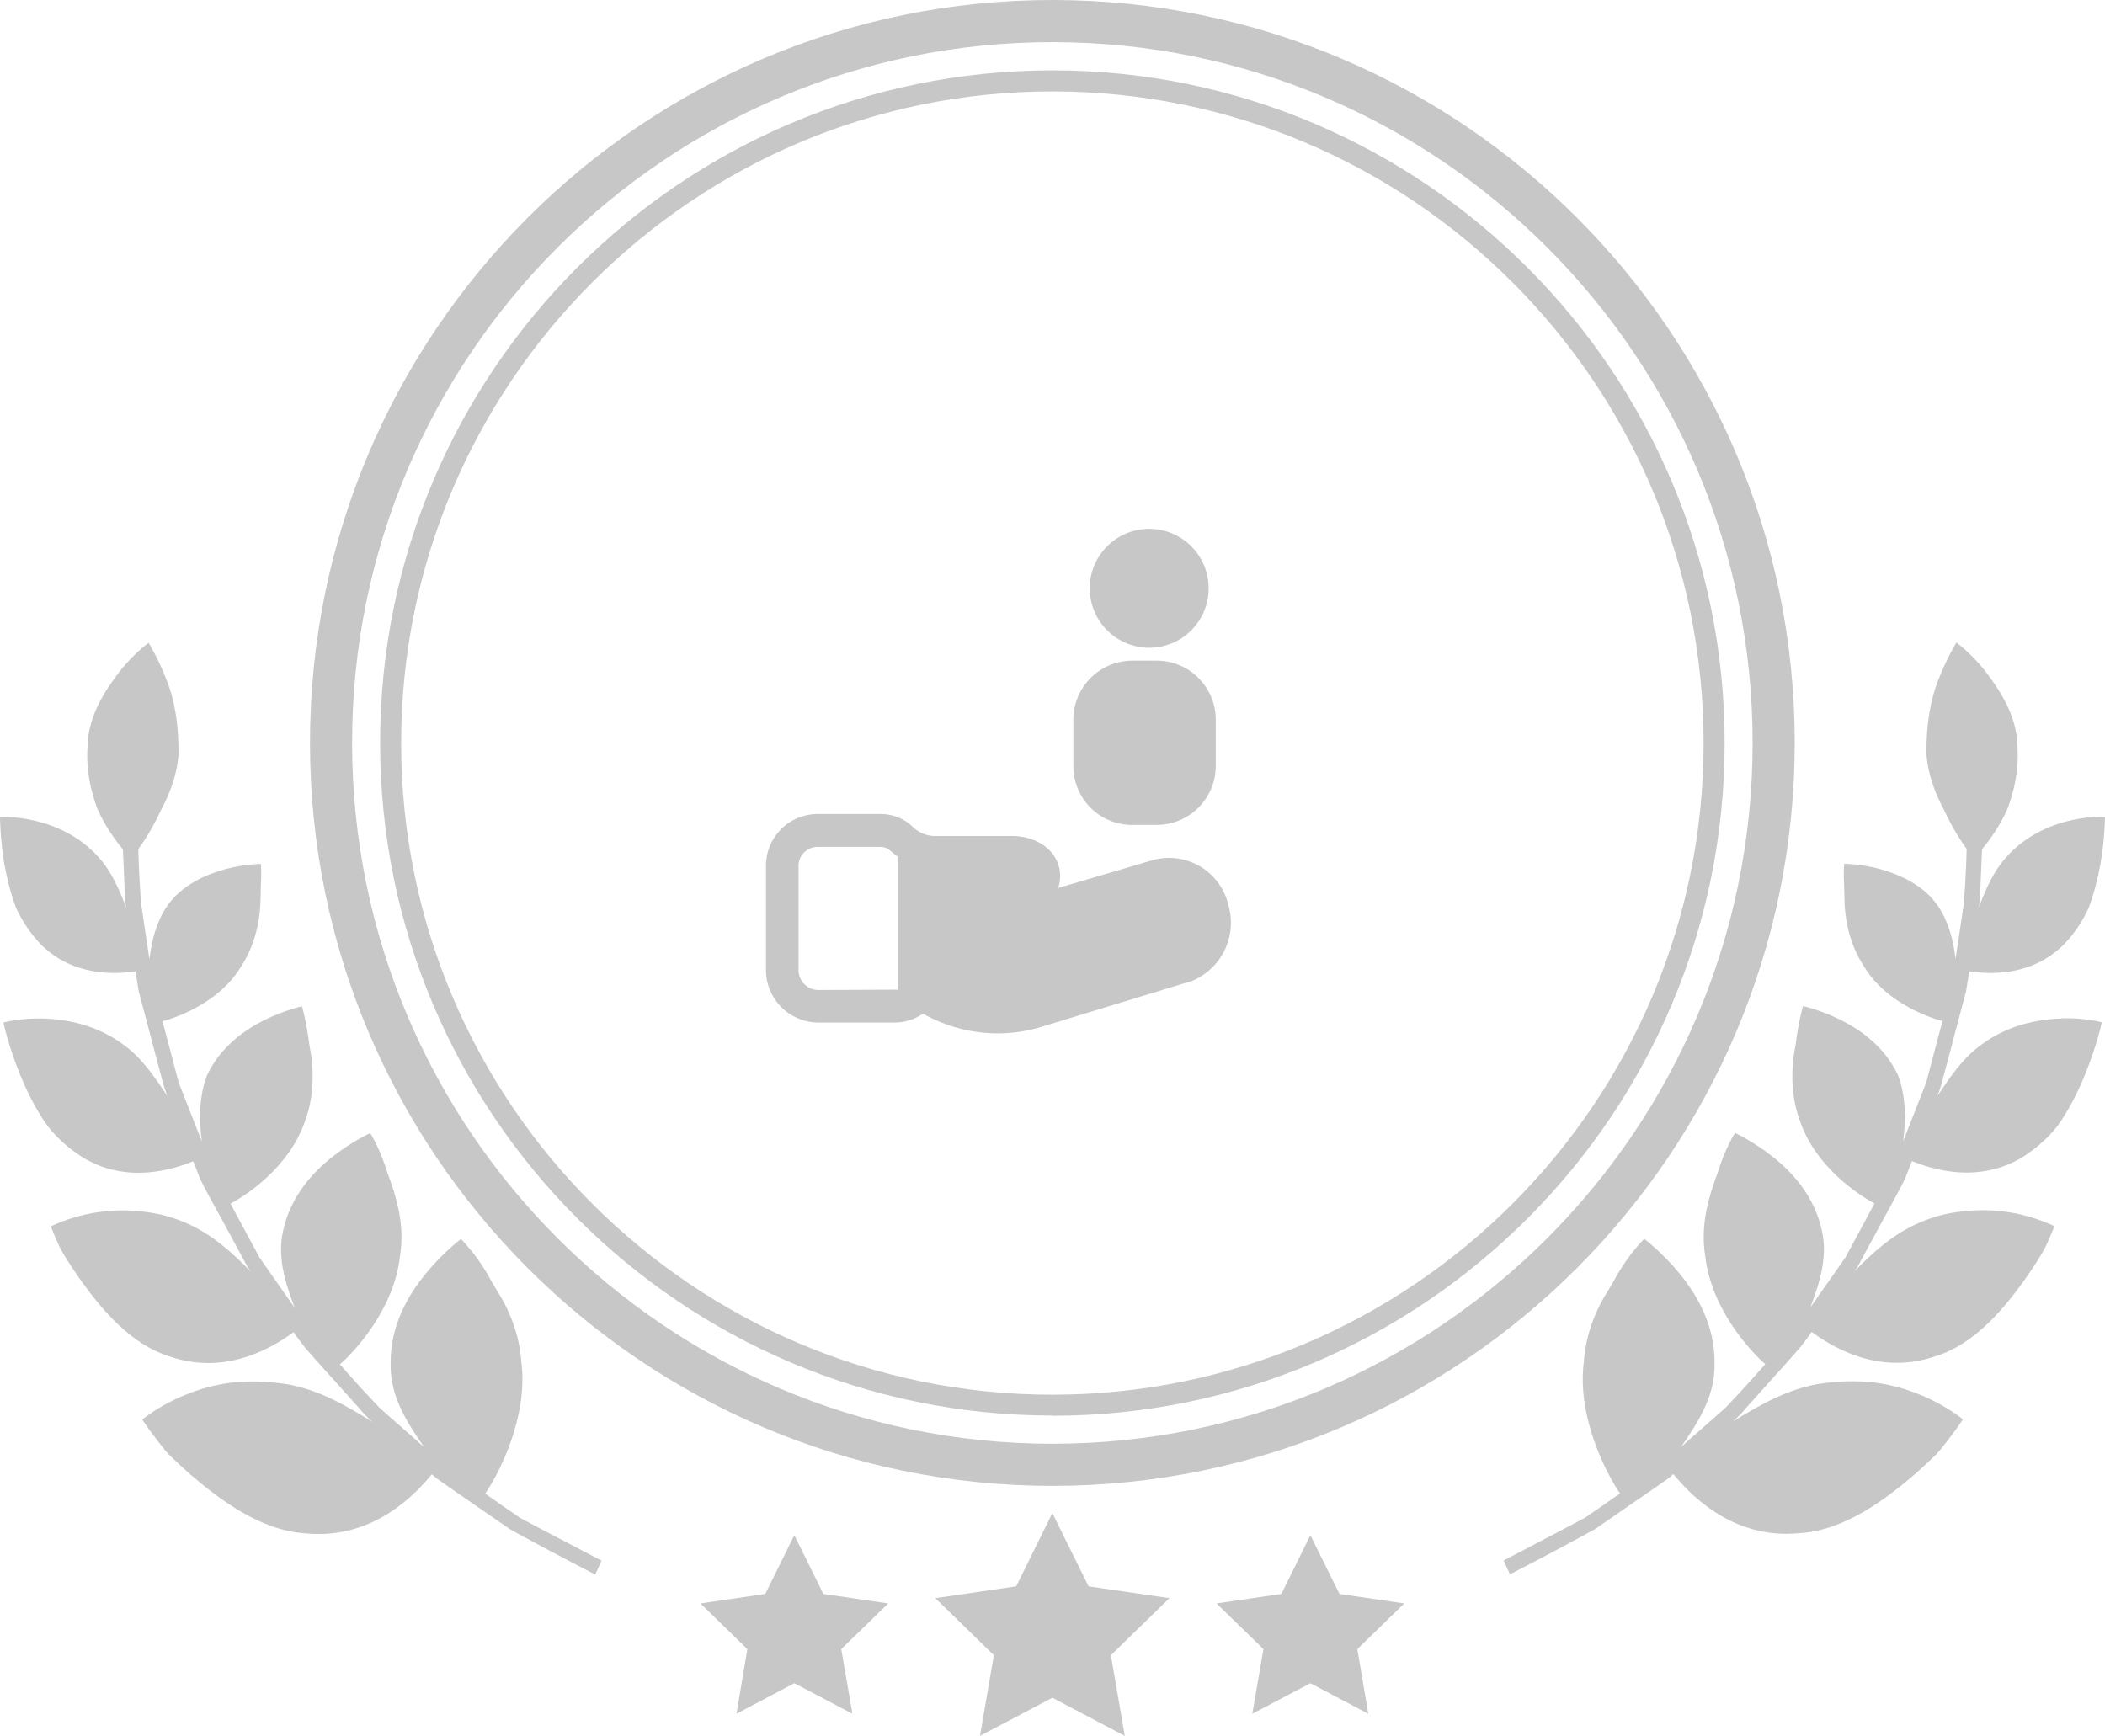
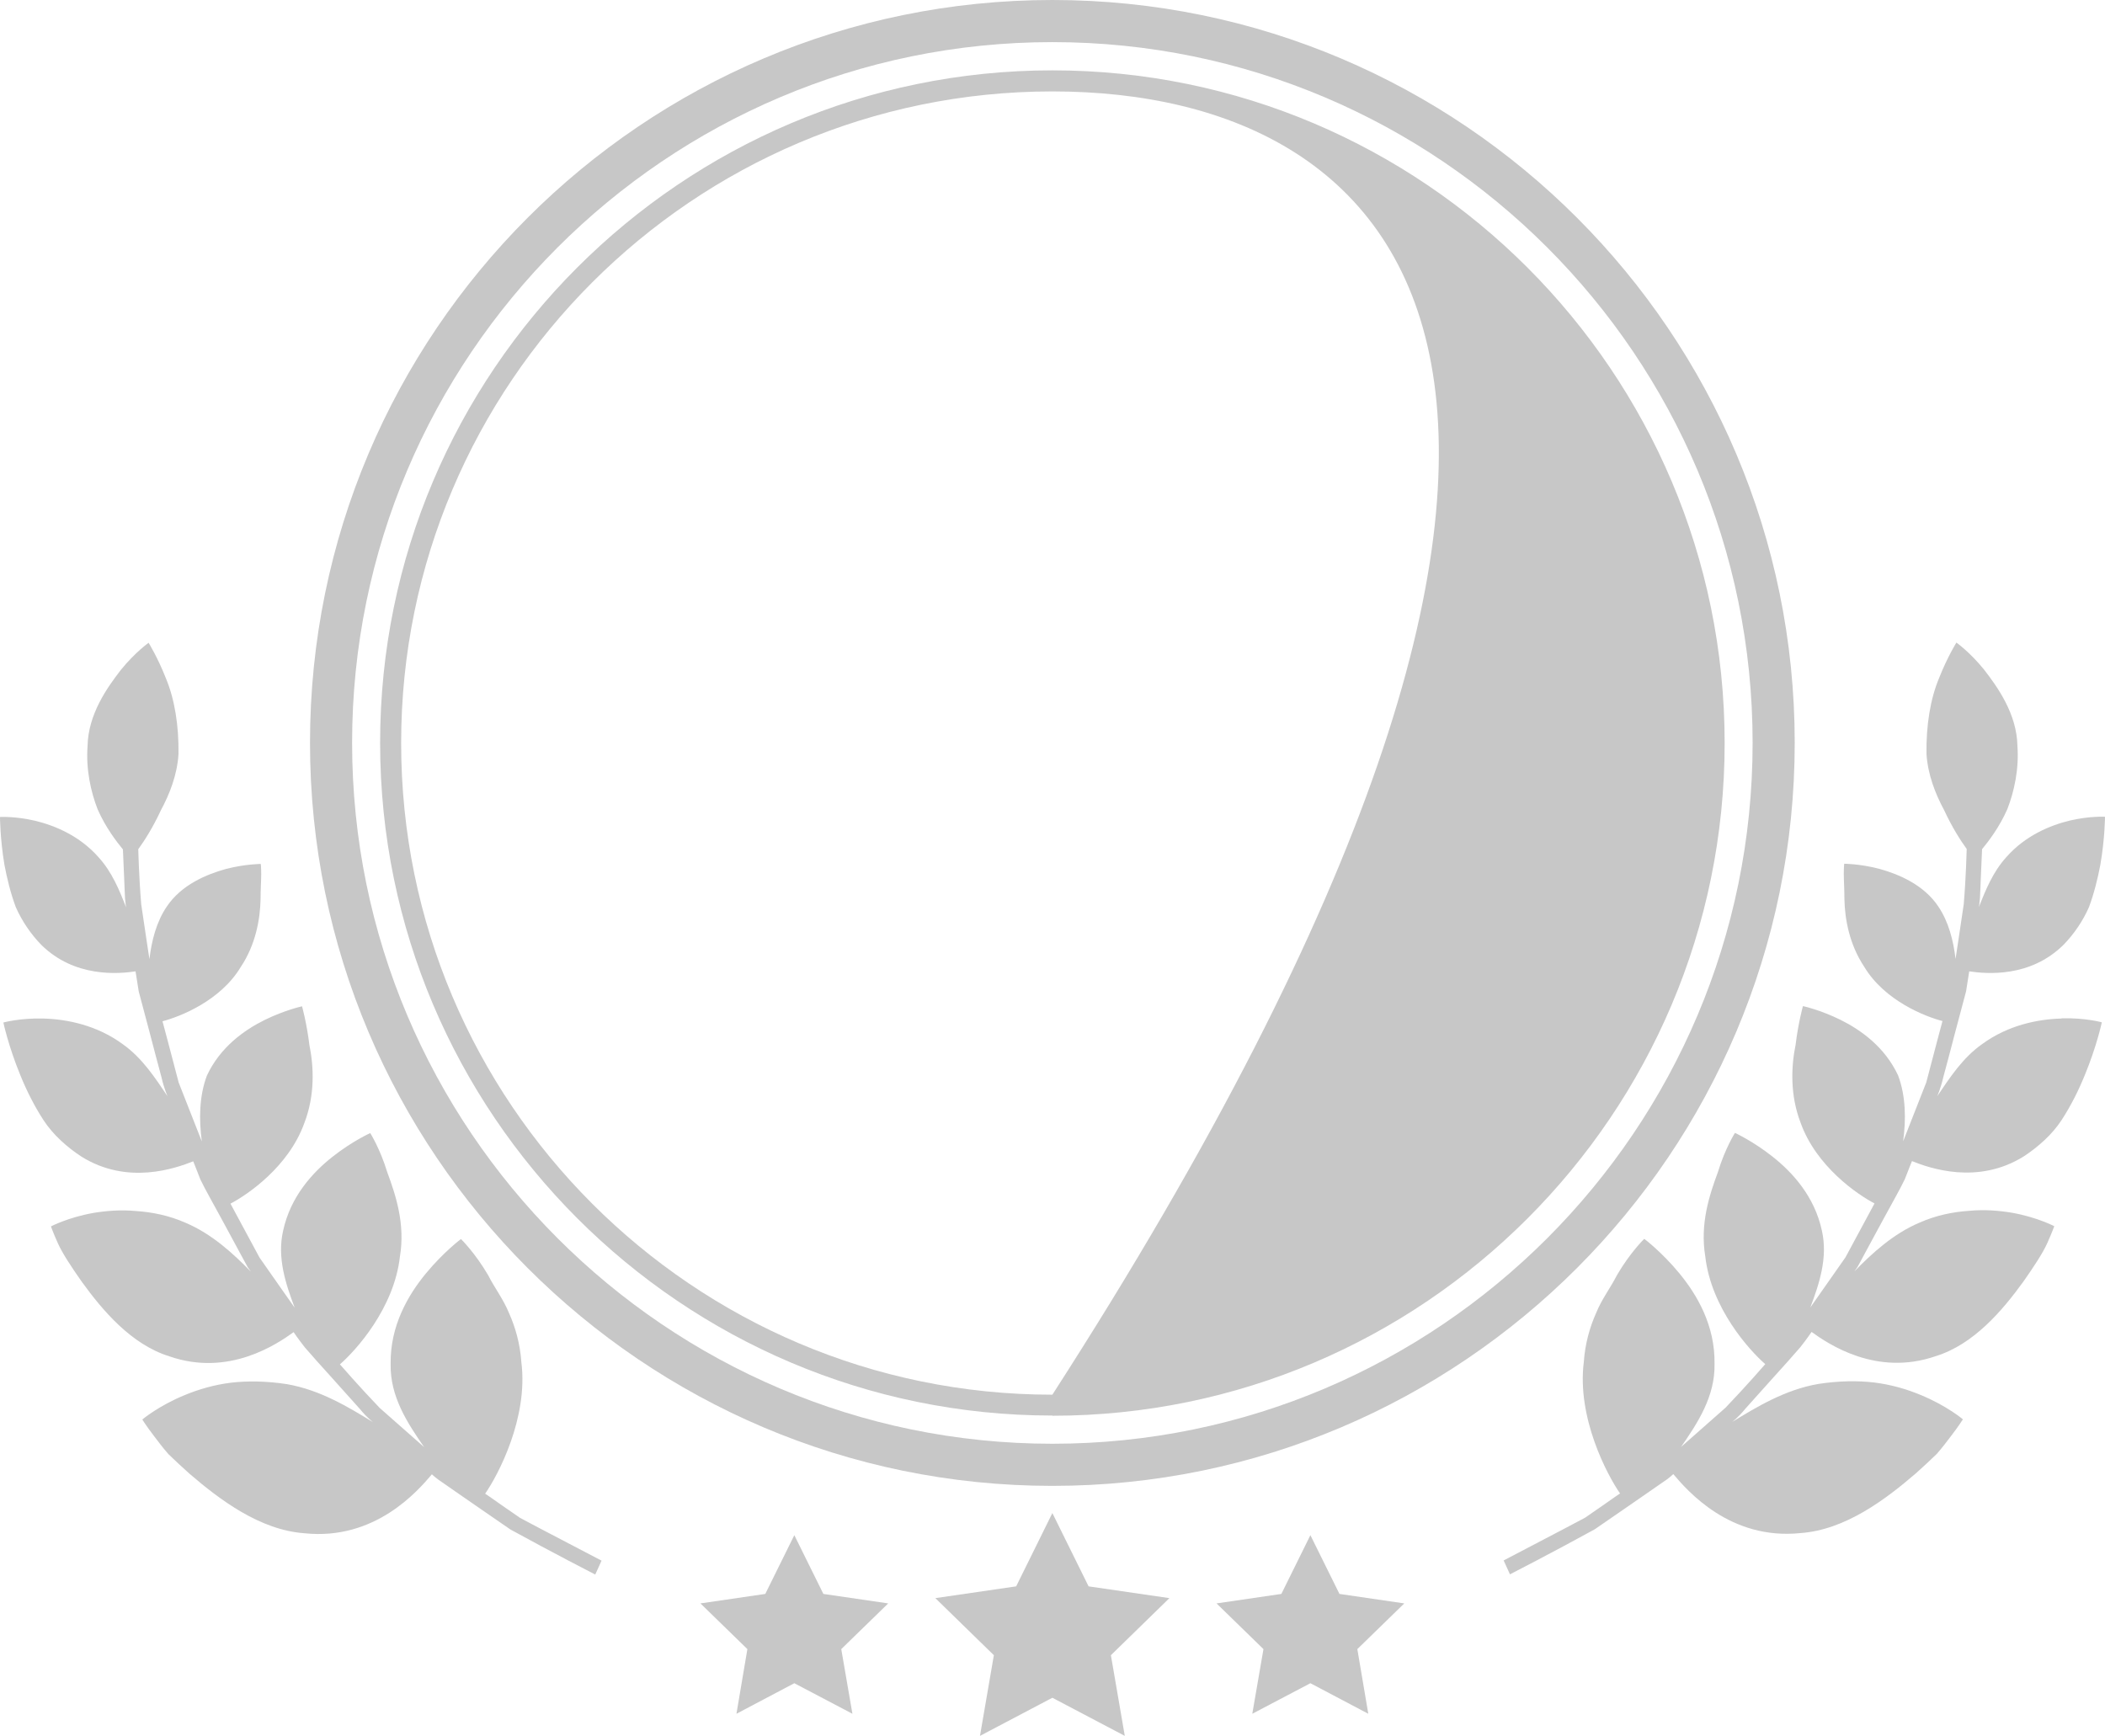
<svg xmlns="http://www.w3.org/2000/svg" width="97" height="80" viewBox="0 0 97 80" fill="none">
  <path d="M94.992 46.94C93.915 46.969 92.538 47.241 91.345 48.114C90.433 48.755 89.841 49.677 89.269 50.522C89.269 50.522 89.424 50.182 89.55 49.638C89.696 49.095 89.89 48.377 90.074 47.658C90.268 46.94 90.452 46.222 90.598 45.688C90.685 45.135 90.743 44.766 90.743 44.766C91.539 44.882 93.546 45.067 95.088 43.543C95.564 43.057 95.981 42.446 96.262 41.805C96.504 41.155 96.669 40.466 96.786 39.854C96.999 38.612 96.999 37.641 96.999 37.641C96.999 37.641 96.291 37.602 95.379 37.816C94.458 38.039 93.323 38.515 92.46 39.495C91.839 40.175 91.5 41.009 91.189 41.805C91.189 41.805 91.219 41.64 91.238 41.388C91.248 41.136 91.267 40.806 91.277 40.476C91.306 39.806 91.335 39.136 91.335 39.136C91.645 38.758 92.13 38.127 92.499 37.292C92.819 36.467 93.042 35.448 92.964 34.37C92.935 32.905 92.062 31.682 91.432 30.866C90.763 30.041 90.152 29.614 90.152 29.614C90.152 29.614 89.735 30.284 89.356 31.245C88.949 32.215 88.755 33.438 88.774 34.739C88.833 35.7 89.182 36.583 89.589 37.34C89.938 38.097 90.336 38.728 90.627 39.126C90.627 39.126 90.598 40.398 90.491 41.669C90.307 42.931 90.113 44.193 90.113 44.193C90.016 43.358 89.793 42.475 89.318 41.776C88.639 40.757 87.465 40.281 86.592 40.039C85.69 39.806 84.982 39.806 84.982 39.806C84.982 39.806 84.963 39.981 84.963 40.272C84.963 40.563 84.992 40.971 84.992 41.437C85.011 42.368 85.225 43.533 85.903 44.552C86.844 46.125 88.726 46.853 89.511 47.056C89.511 47.056 89.133 48.464 88.765 49.881C88.231 51.24 87.698 52.599 87.698 52.599C87.834 51.599 87.824 50.512 87.465 49.561C86.854 48.25 85.748 47.464 84.808 46.998C83.857 46.532 83.081 46.367 83.081 46.367C83.081 46.367 82.868 47.124 82.742 48.153C82.538 49.153 82.48 50.463 82.974 51.745C83.692 53.754 85.583 55.045 86.379 55.462C86.379 55.462 85.71 56.705 85.04 57.947C84.235 59.102 83.421 60.257 83.421 60.257C83.838 59.151 84.235 57.957 83.954 56.714C83.615 55.142 82.606 54.035 81.684 53.307C80.763 52.579 79.948 52.211 79.948 52.211C79.948 52.211 79.492 52.929 79.163 54.016C78.775 55.064 78.329 56.394 78.581 57.908C78.852 60.286 80.608 62.228 81.345 62.868C81.345 62.868 80.453 63.897 79.512 64.877C78.484 65.78 77.465 66.683 77.465 66.683C78.232 65.576 79.037 64.353 79.007 62.858C79.037 61.092 78.203 59.675 77.388 58.685C76.563 57.685 75.768 57.093 75.768 57.093C75.768 57.093 75.118 57.724 74.507 58.772C74.226 59.335 73.819 59.849 73.547 60.519C73.256 61.17 73.043 61.927 72.984 62.761C72.655 65.343 74.071 67.993 74.653 68.828C74.653 68.828 74.333 69.041 73.857 69.381C73.615 69.546 73.343 69.74 73.043 69.944C72.722 70.119 72.373 70.294 72.034 70.478C70.666 71.196 69.289 71.915 69.289 71.915L69.58 72.555C69.58 72.555 71.549 71.546 73.489 70.478C74.4 69.847 75.312 69.226 75.991 68.75C76.331 68.517 76.621 68.314 76.816 68.178C77.01 68.032 77.106 67.935 77.106 67.935C77.756 68.702 79.725 70.992 82.974 70.653C85.021 70.507 86.873 69.119 88.29 67.896C88.639 67.585 88.959 67.285 89.25 67.003C89.511 66.702 89.725 66.421 89.9 66.188C90.258 65.722 90.452 65.411 90.452 65.411C90.452 65.411 89.696 64.771 88.474 64.276C87.863 64.023 87.145 63.81 86.359 63.713C85.593 63.625 84.73 63.635 83.789 63.781C82.266 64.043 80.967 64.829 79.812 65.537C79.812 65.537 80.094 65.334 80.424 64.926C80.773 64.538 81.229 64.023 81.694 63.509C82.16 62.994 82.625 62.48 82.965 62.082C83.285 61.674 83.479 61.383 83.479 61.383C84.245 61.936 86.466 63.451 89.201 62.499C90.957 61.956 92.276 60.393 93.246 59.054C93.721 58.374 94.128 57.763 94.342 57.287C94.555 56.811 94.662 56.511 94.662 56.511C94.662 56.511 93.866 56.093 92.703 55.889C92.121 55.792 91.451 55.734 90.743 55.802C90.006 55.85 89.221 56.006 88.454 56.346C87.242 56.86 86.272 57.753 85.448 58.597C85.448 58.597 85.506 58.52 85.593 58.394C85.671 58.258 85.777 58.054 85.903 57.821C86.156 57.345 86.505 56.714 86.844 56.083C87.184 55.453 87.543 54.831 87.775 54.346C87.969 53.841 88.105 53.511 88.105 53.511C88.91 53.832 91.131 54.627 93.265 53.288C93.915 52.861 94.565 52.288 95.001 51.618C95.438 50.949 95.796 50.221 96.068 49.551C96.621 48.212 96.854 47.115 96.854 47.115C96.854 47.115 96.088 46.901 95.011 46.93L94.992 46.94Z" fill="#C7C7C7" />
  <path d="M1.998 46.94C3.075 46.969 4.452 47.241 5.645 48.114C6.557 48.755 7.148 49.677 7.72 50.522C7.72 50.522 7.565 50.182 7.439 49.638C7.294 49.095 7.1 48.377 6.915 47.658C6.721 46.94 6.537 46.222 6.392 45.688C6.304 45.135 6.246 44.766 6.246 44.766C5.461 44.882 3.443 45.067 1.901 43.543C1.426 43.057 1.009 42.446 0.727 41.805C0.485 41.155 0.32 40.466 0.204 39.854C0 38.622 0 37.651 0 37.651C0 37.651 0.708 37.612 1.62 37.826C2.541 38.049 3.676 38.525 4.539 39.505C5.16 40.184 5.499 41.019 5.81 41.815C5.81 41.815 5.781 41.65 5.761 41.398C5.752 41.145 5.732 40.815 5.722 40.485C5.693 39.816 5.664 39.146 5.664 39.146C5.354 38.767 4.869 38.136 4.5 37.301C4.18 36.477 3.957 35.457 4.035 34.38C4.064 32.914 4.937 31.691 5.567 30.876C6.236 30.051 6.848 29.624 6.848 29.624C6.848 29.624 7.265 30.294 7.643 31.255C8.05 32.225 8.244 33.448 8.225 34.749C8.167 35.71 7.817 36.593 7.41 37.35C7.061 38.107 6.663 38.738 6.372 39.136C6.372 39.136 6.401 40.408 6.508 41.679C6.692 42.941 6.886 44.203 6.886 44.203C6.983 43.368 7.206 42.485 7.682 41.786C8.361 40.767 9.534 40.291 10.407 40.048C11.309 39.816 12.017 39.816 12.017 39.816C12.017 39.816 12.037 39.99 12.037 40.281C12.037 40.573 12.007 40.98 12.007 41.446C11.988 42.378 11.775 43.543 11.096 44.562C10.155 46.134 8.273 46.862 7.488 47.066C7.488 47.066 7.866 48.474 8.234 49.891C8.768 51.25 9.301 52.608 9.301 52.608C9.166 51.609 9.175 50.522 9.534 49.57C10.145 48.26 11.251 47.474 12.192 47.008C13.142 46.542 13.918 46.377 13.918 46.377C13.918 46.377 14.132 47.134 14.258 48.163C14.461 49.163 14.519 50.473 14.025 51.754C13.307 53.764 11.416 55.054 10.62 55.472C10.62 55.472 11.29 56.714 11.959 57.957C12.764 59.112 13.579 60.267 13.579 60.267C13.162 59.16 12.764 57.966 13.045 56.724C13.385 55.152 14.393 54.045 15.315 53.317C16.236 52.589 17.061 52.22 17.061 52.22C17.061 52.22 17.516 52.938 17.846 54.026C18.234 55.074 18.68 56.404 18.428 57.918C18.157 60.296 16.401 62.237 15.664 62.878C15.664 62.878 16.556 63.907 17.497 64.887C18.525 65.79 19.544 66.692 19.544 66.692C18.777 65.586 17.972 64.363 18.001 62.868C17.972 61.102 18.806 59.684 19.621 58.694C20.446 57.695 21.241 57.102 21.241 57.102C21.241 57.102 21.891 57.733 22.502 58.782C22.783 59.345 23.19 59.859 23.462 60.529C23.753 61.179 23.966 61.936 24.024 62.771C24.354 65.353 22.938 68.003 22.356 68.838C22.356 68.838 22.676 69.051 23.152 69.391C23.394 69.556 23.666 69.75 23.966 69.954C24.286 70.129 24.636 70.303 24.975 70.488C26.343 71.206 27.72 71.924 27.72 71.924L27.429 72.565C27.429 72.565 25.46 71.555 23.52 70.488C22.608 69.857 21.697 69.236 21.018 68.76C20.678 68.527 20.387 68.323 20.193 68.187C19.999 68.042 19.902 67.945 19.902 67.945C19.253 68.711 17.284 71.002 14.034 70.662C11.988 70.517 10.136 69.129 8.719 67.906C8.37 67.595 8.05 67.294 7.759 67.013C7.497 66.712 7.284 66.43 7.109 66.197C6.751 65.731 6.557 65.421 6.557 65.421C6.557 65.421 7.313 64.78 8.535 64.285C9.146 64.033 9.864 63.819 10.649 63.722C11.416 63.635 12.279 63.645 13.22 63.79C14.742 64.052 16.042 64.838 17.196 65.547C17.196 65.547 16.915 65.343 16.585 64.936C16.236 64.547 15.78 64.033 15.315 63.519C14.849 63.004 14.384 62.49 14.044 62.092C13.724 61.684 13.53 61.393 13.53 61.393C12.764 61.946 10.543 63.46 7.808 62.509C6.052 61.965 4.733 60.403 3.763 59.063C3.288 58.384 2.881 57.772 2.667 57.297C2.454 56.821 2.347 56.52 2.347 56.52C2.347 56.52 3.142 56.103 4.306 55.899C4.888 55.802 5.558 55.744 6.266 55.812C7.003 55.86 7.788 56.015 8.555 56.355C9.767 56.87 10.737 57.763 11.561 58.607C11.561 58.607 11.503 58.529 11.416 58.403C11.338 58.267 11.232 58.063 11.105 57.831C10.853 57.355 10.504 56.724 10.165 56.093C9.825 55.462 9.466 54.841 9.233 54.356C9.04 53.851 8.904 53.521 8.904 53.521C8.089 53.841 5.878 54.637 3.744 53.298C3.094 52.871 2.444 52.298 2.008 51.628C1.571 50.958 1.212 50.23 0.941 49.561C0.388 48.221 0.155 47.124 0.155 47.124C0.155 47.124 0.921 46.911 1.998 46.94Z" fill="#C7C7C7" />
  <path d="M48.494 69.731L50.163 73.109L53.887 73.652L51.191 76.282L51.831 80L48.494 78.243L45.158 80L45.798 76.282L43.102 73.652L46.826 73.109L48.494 69.731Z" fill="#C7C7C7" />
  <path d="M36.603 70.75L37.942 73.458L40.929 73.895L38.766 76.001L39.28 78.981L36.603 77.573L33.936 78.981L34.44 76.001L32.277 73.895L35.265 73.458L36.603 70.75Z" fill="#C7C7C7" />
  <path d="M60.384 70.75L61.723 73.458L64.71 73.895L62.547 76.001L63.052 78.981L60.384 77.573L57.707 78.981L58.221 76.001L56.059 73.895L59.046 73.458L60.384 70.75Z" fill="#C7C7C7" />
  <path d="M48.494 68.478C29.629 68.478 14.285 53.123 14.285 34.234C14.285 15.346 29.629 0 48.494 0C67.358 0 82.702 15.355 82.702 34.234C82.702 53.113 67.358 68.478 48.494 68.478ZM48.494 1.941C30.696 1.941 16.225 16.433 16.225 34.234C16.225 52.036 30.706 66.537 48.494 66.537C66.282 66.537 80.762 52.046 80.762 34.234C80.762 16.423 66.291 1.941 48.494 1.941Z" fill="#C7C7C7" />
-   <path d="M48.494 65.237C31.414 65.237 17.516 51.327 17.516 34.234C17.516 17.142 31.414 3.242 48.494 3.242C65.574 3.242 79.473 17.151 79.473 34.244C79.473 51.337 65.574 65.246 48.494 65.246V65.237ZM48.494 4.213C31.948 4.213 18.485 17.685 18.485 34.244C18.485 50.803 31.948 64.276 48.494 64.276C65.041 64.276 78.503 50.803 78.503 34.244C78.503 17.685 65.041 4.213 48.494 4.213Z" fill="#C7C7C7" />
-   <path d="M56.579 41.625V41.602C56.481 41.247 56.314 40.913 56.088 40.622C55.861 40.331 55.58 40.087 55.259 39.904C54.938 39.722 54.585 39.604 54.218 39.559C53.852 39.513 53.481 39.54 53.125 39.638C51.846 40.013 50.091 40.538 48.767 40.92C48.89 40.538 48.878 40.125 48.734 39.75C48.396 38.906 47.455 38.528 46.667 38.528H43C42.633 38.503 42.288 38.343 42.032 38.078C41.64 37.715 41.126 37.514 40.592 37.515H37.626C36.996 37.528 36.397 37.79 35.96 38.244C35.524 38.699 35.285 39.307 35.297 39.938V44.659C35.285 45.3 35.528 45.92 35.972 46.382C36.416 46.845 37.026 47.112 37.667 47.126H41.234C41.691 47.124 42.138 46.986 42.516 46.729H42.554C43.592 47.31 44.761 47.619 45.951 47.625C46.658 47.627 47.361 47.521 48.036 47.31L54.659 45.289H54.707C55.071 45.172 55.408 44.984 55.7 44.736C55.991 44.489 56.23 44.186 56.404 43.846C56.578 43.505 56.683 43.134 56.713 42.753C56.743 42.372 56.697 41.988 56.579 41.625ZM37.667 45.626C37.424 45.613 37.196 45.503 37.033 45.322C36.87 45.141 36.785 44.902 36.797 44.659V39.953C36.785 39.72 36.865 39.493 37.021 39.32C37.176 39.147 37.394 39.043 37.626 39.03H40.589C40.748 39.029 40.901 39.089 41.016 39.199C41.128 39.299 41.246 39.393 41.369 39.48V45.611C41.324 45.615 41.279 45.615 41.234 45.611L37.667 45.626ZM52.956 29.854C53.498 29.854 54.029 29.693 54.479 29.392C54.93 29.09 55.282 28.662 55.489 28.161C55.696 27.66 55.75 27.108 55.644 26.576C55.538 26.044 55.277 25.556 54.893 25.173C54.509 24.79 54.02 24.529 53.489 24.423C52.957 24.318 52.405 24.373 51.904 24.581C51.404 24.789 50.976 25.141 50.675 25.592C50.374 26.044 50.214 26.574 50.215 27.116C50.217 27.842 50.506 28.538 51.02 29.051C51.534 29.564 52.23 29.853 52.956 29.854ZM52.067 38.017H53.305C54.026 38.017 54.717 37.73 55.226 37.22C55.736 36.71 56.023 36.02 56.024 35.299V33.165C56.023 32.444 55.736 31.753 55.226 31.244C54.717 30.734 54.026 30.447 53.305 30.446H52.18C51.459 30.447 50.768 30.734 50.258 31.244C49.749 31.753 49.462 32.444 49.461 33.165V35.288C49.455 35.992 49.723 36.672 50.21 37.181C50.697 37.691 51.363 37.991 52.067 38.017Z" fill="#C7C7C7" />
+   <path d="M48.494 65.237C31.414 65.237 17.516 51.327 17.516 34.234C17.516 17.142 31.414 3.242 48.494 3.242C65.574 3.242 79.473 17.151 79.473 34.244C79.473 51.337 65.574 65.246 48.494 65.246V65.237ZM48.494 4.213C31.948 4.213 18.485 17.685 18.485 34.244C18.485 50.803 31.948 64.276 48.494 64.276C78.503 17.685 65.041 4.213 48.494 4.213Z" fill="#C7C7C7" />
</svg>